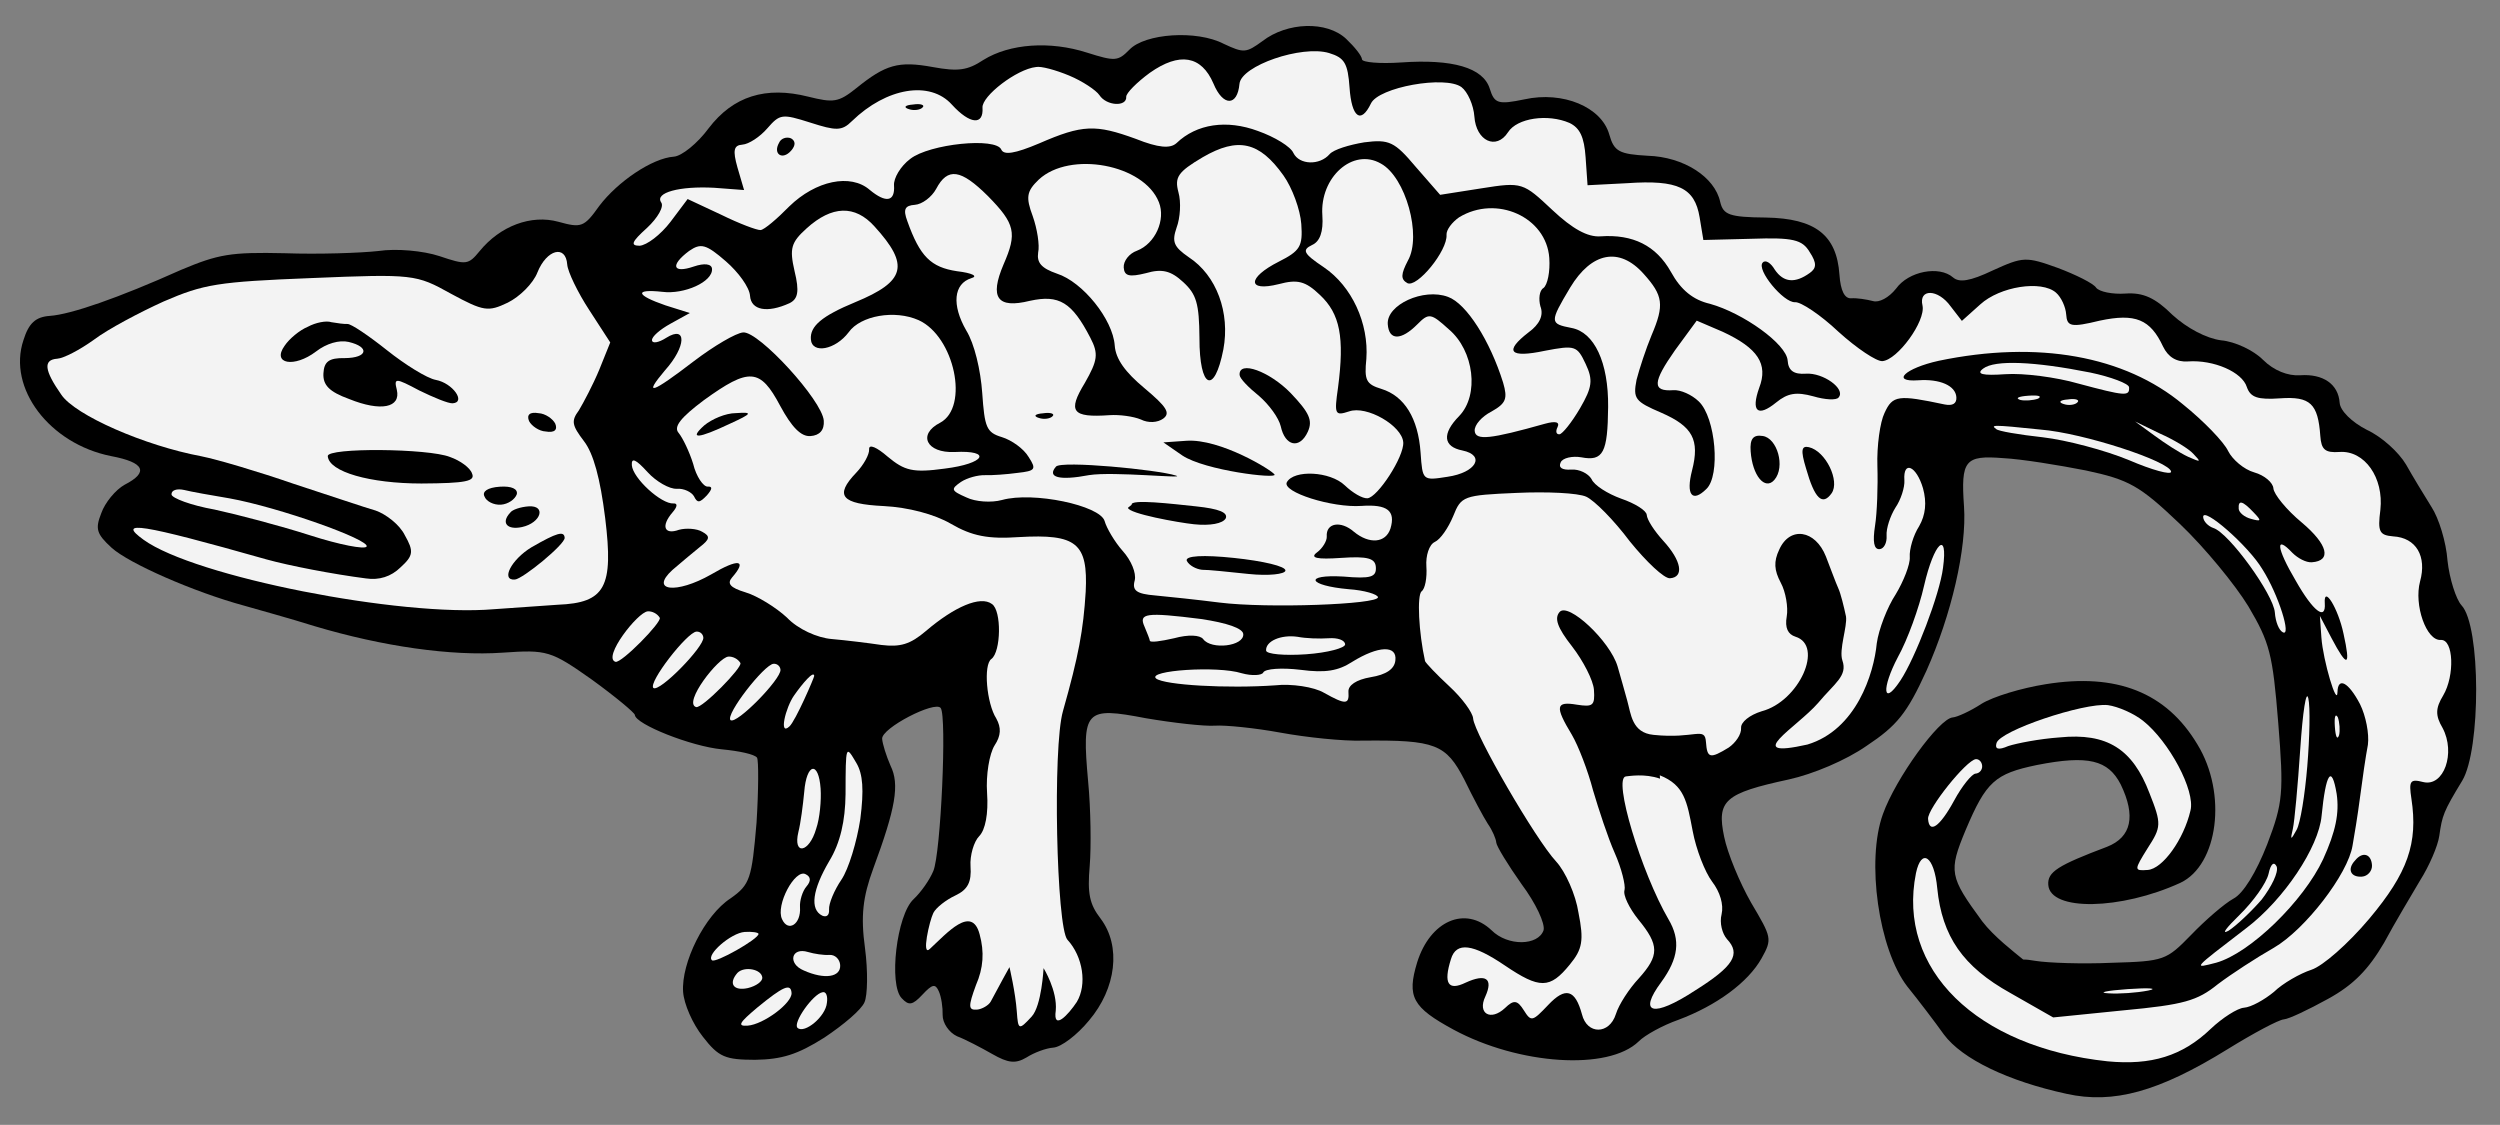
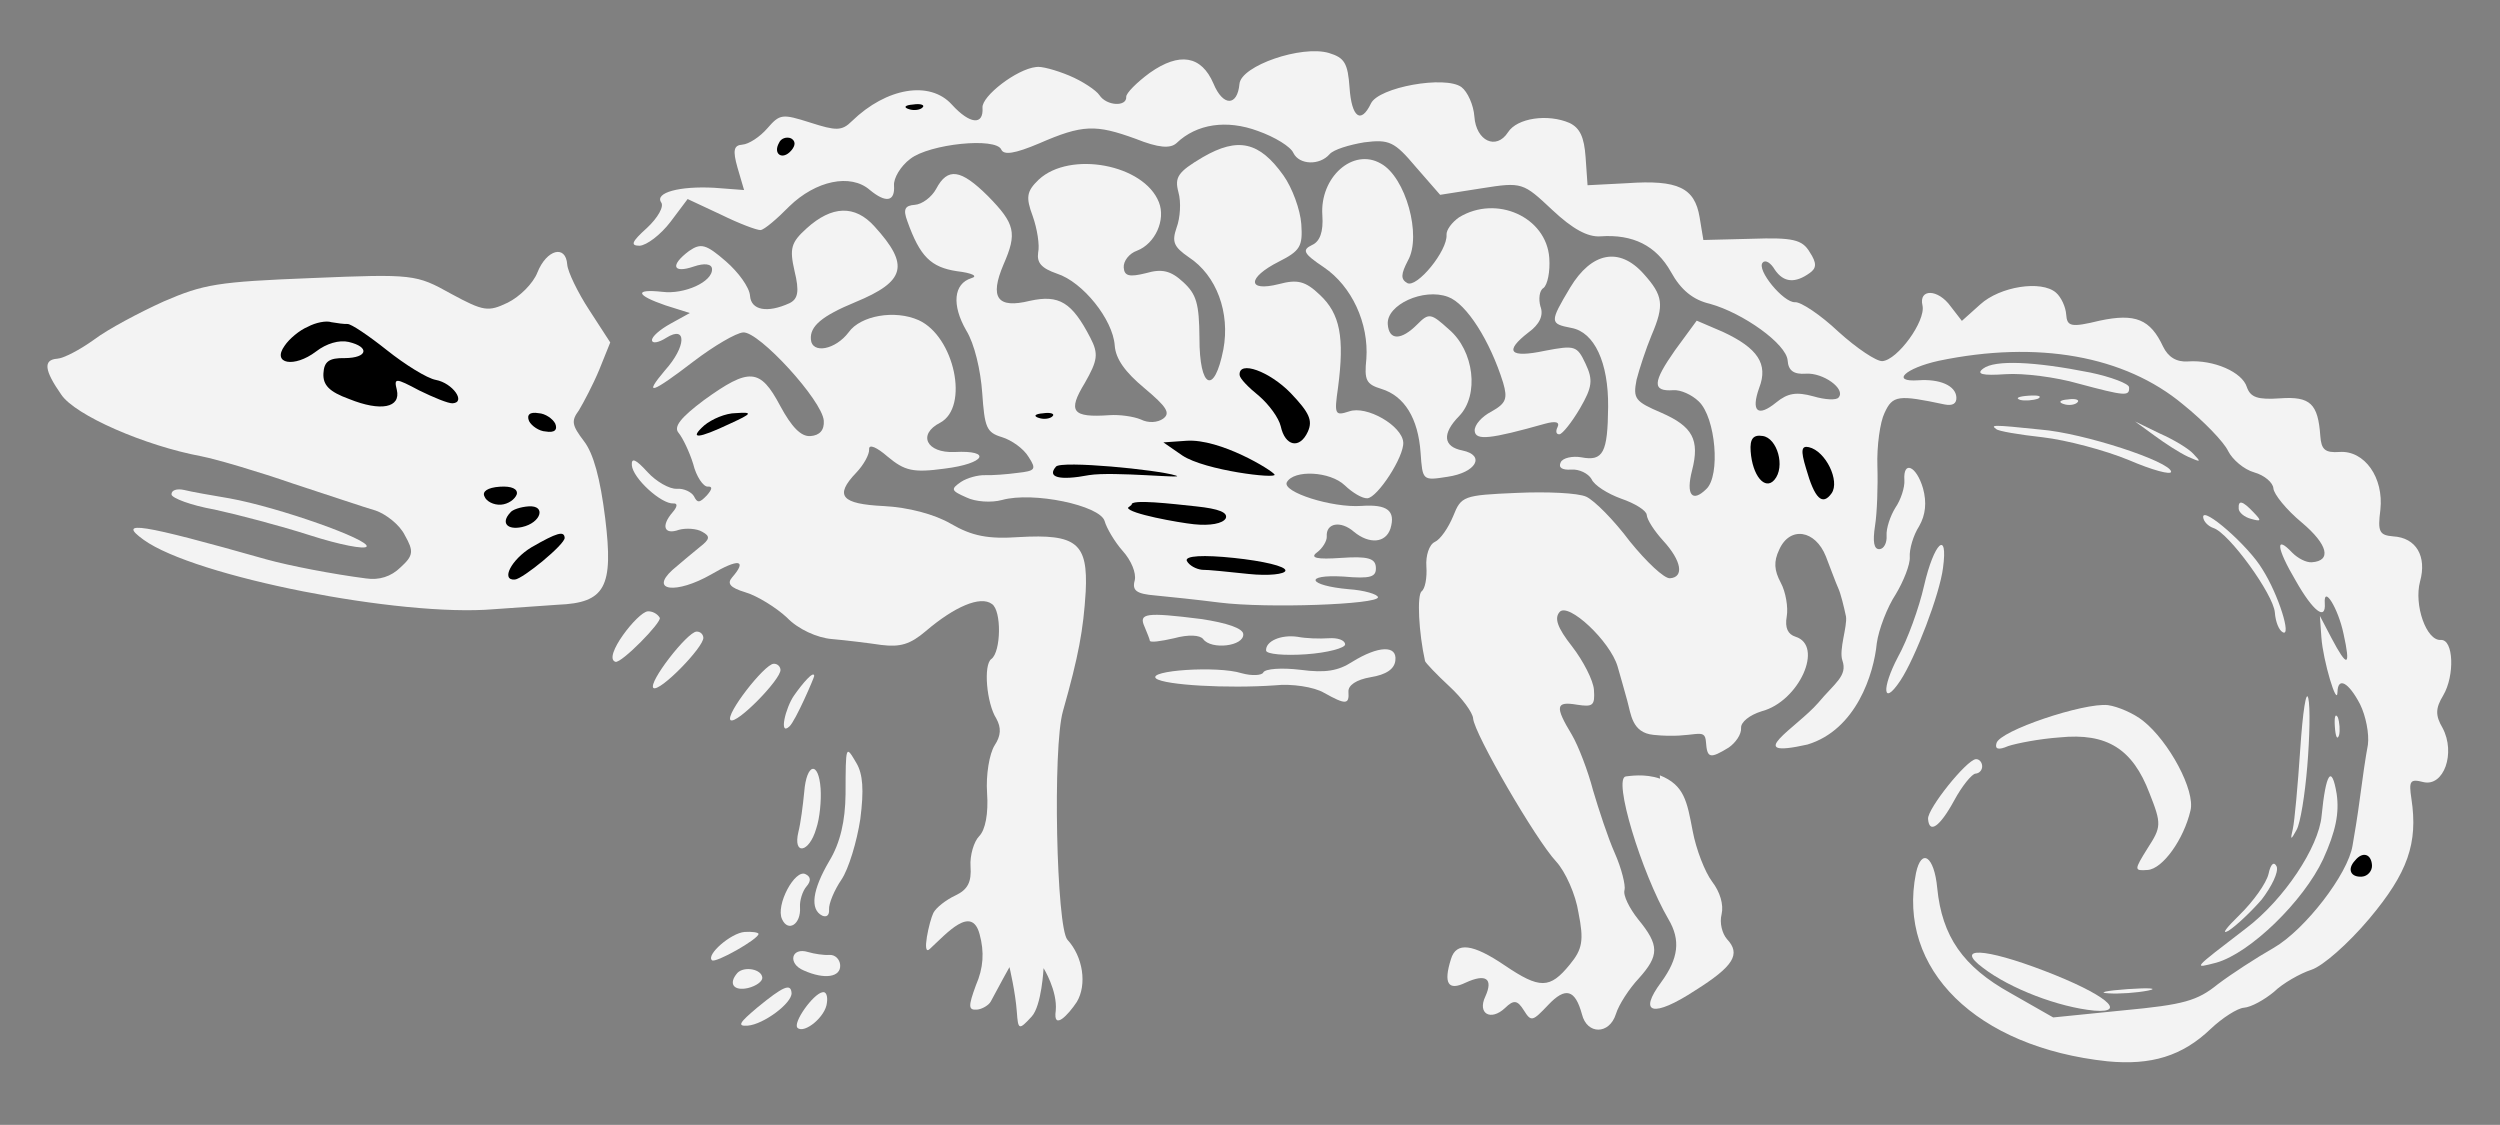
<svg xmlns="http://www.w3.org/2000/svg" version="1.1" viewBox="45 60.396 333 149.833" width="333" height="149.833">
  <rect x="45" y="60.396" width="333" height="149.833" fill="#808080" stroke="none" />
  <defs>
    <clipPath id="artboard_clip_path">
      <path d="M 45 60.396 L 378 60.396 L 378 210.229 L 45 210.229 Z" />
    </clipPath>
  </defs>
  <g id="Chameleon_(1)" stroke="none" fill-opacity="1" stroke-opacity="1" stroke-dasharray="none" fill="none">
    <title>Chameleon (1)</title>
    <g id="Chameleon_(1)_Layer_2" clip-path="url(#artboard_clip_path)">
      <title>Layer 2</title>
      <g id="Group_654">
        <g id="Graphic_650">
          <path d="M 323.965 195.012 C 319.197 194.555 312.735 192.075 309.155 189.327 C 305.306 186.476 309.266 186.623 317.344 189.724 C 325.423 192.825 328.464 195.366 323.965 195.012 Z" fill="#f3f3f3" />
        </g>
        <g id="Graphic_652">
-           <path d="M 314.491 188.209 C 313.282 187.212 310.574 185.141 309.027 183.108 C 304.665 177.158 304.523 176.495 306.829 170.945 C 309.554 164.499 310.732 163.454 316.328 162.293 C 323.163 160.949 325.809 161.63 327.479 164.882 C 329.504 169.07 328.933 171.901 325.655 173.189 C 319.092 175.668 317.709 176.535 317.83 178.259 C 318.077 181.802 327.495 181.624 335.421 177.991 C 340.451 175.618 341.71 166.1 337.692 159.548 C 333.551 152.621 326.92 150.005 317.5 151.53 C 314.264 152.045 310.494 153.175 308.926 154.15 C 307.455 155.119 305.682 155.917 305.107 155.957 C 303.288 156.084 297.497 164.091 295.807 168.828 C 293.548 175.049 295.24 186.863 299.049 191.793 C 300.524 193.615 302.749 196.538 303.923 198.188 C 306.366 201.482 312.538 204.418 320.257 206.092 C 326.513 207.483 332.555 205.809 341.687 200.167 C 345.192 197.997 348.532 196.224 349.202 196.177 C 349.873 196.13 352.48 194.889 355.075 193.457 C 358.504 191.581 360.477 189.518 362.541 186.006 C 363.988 183.307 366.23 179.589 367.347 177.683 C 368.561 175.77 369.721 173.09 369.914 171.73 C 370.301 169.008 370.459 168.516 372.962 164.396 C 375.464 160.275 375.462 143.724 372.867 141.018 C 372.136 140.203 371.272 137.473 371.009 135.086 C 370.835 132.596 369.841 129.394 368.872 127.922 C 367.896 126.354 366.375 123.862 365.495 122.288 C 364.512 120.625 362.252 118.569 360.263 117.65 C 358.267 116.635 356.717 115.107 356.643 114.054 C 356.469 111.564 354.447 110.166 351.382 110.38 C 349.754 110.494 347.875 109.759 346.427 108.321 C 345.184 107.061 342.696 105.887 340.857 105.727 C 338.915 105.478 336.318 104.12 334.364 102.332 C 332.09 100.085 330.498 99.331 328.104 99.498 C 326.38 99.619 324.623 99.26 324.2 98.713 C 323.872 98.158 321.48 96.978 319.108 96.086 C 314.863 94.554 314.48 94.581 310.47 96.401 C 307.397 97.867 305.967 98.063 305.147 97.35 C 303.303 95.747 299.219 96.514 297.553 98.844 C 296.58 100.067 295.28 100.735 294.494 100.501 C 293.612 100.274 292.347 100.074 291.581 100.127 C 290.719 100.188 290.166 99.168 290.012 96.965 C 289.644 91.698 286.795 89.492 280.243 89.373 C 275.333 89.331 274.54 89.002 274.132 87.298 C 273.419 83.98 269.285 81.286 264.463 81.142 C 260.695 80.924 259.998 80.588 259.359 78.323 C 258.331 74.642 253.178 72.501 248.06 73.628 C 244.55 74.355 244.058 74.197 243.439 72.219 C 242.568 69.393 238.445 68.238 231.646 68.714 C 228.773 68.915 226.448 68.692 226.422 68.309 C 226.388 67.83 225.439 66.646 224.305 65.57 C 221.731 63.152 216.45 63.329 213.164 65.868 C 210.966 67.465 210.679 67.485 207.993 66.23 C 204.398 64.364 197.503 64.846 195.441 67.011 C 193.914 68.561 193.531 68.588 189.791 67.406 C 184.869 65.826 179.507 66.201 176.002 68.371 C 173.886 69.769 172.648 69.952 169.236 69.325 C 164.655 68.49 162.958 68.994 159.041 72.155 C 156.672 74.053 156.001 74.099 152.672 73.274 C 146.991 71.843 142.659 73.204 139.397 77.474 C 137.903 79.503 135.808 81.189 134.755 81.263 C 131.882 81.464 127.288 84.575 124.821 87.827 C 122.806 90.663 122.429 90.785 119.387 89.939 C 115.757 88.942 111.631 90.482 108.883 93.85 C 107.376 95.687 107.088 95.707 103.54 94.512 C 101.373 93.797 97.79 93.47 95.409 93.829 C 93.022 94.093 87.454 94.289 82.92 94.125 C 75.691 93.957 74.077 94.263 69.122 96.341 C 60.724 100.104 54.429 102.276 51.652 102.471 C 49.737 102.604 48.833 103.438 48.125 105.7 C 45.974 112.106 51.592 119.507 59.79 121.147 C 64.276 121.988 64.848 123.296 61.597 124.966 C 60.392 125.628 58.974 127.363 58.493 128.744 C 57.676 130.822 57.819 131.486 59.874 133.363 C 62.135 135.418 70.774 139.24 77.543 141.076 C 79.409 141.62 83.627 142.768 86.874 143.792 C 96.015 146.521 105.15 147.807 111.949 147.331 C 117.886 146.916 118.379 147.074 123.844 150.926 C 126.987 153.208 129.542 155.339 129.562 155.626 C 129.649 156.871 137.072 159.816 141.141 160.205 C 143.466 160.428 145.517 160.862 145.838 161.32 C 146.056 161.69 146.043 165.636 145.77 169.986 C 145.137 177.44 144.903 178.226 142.335 180.041 C 138.837 182.307 135.723 188.683 135.99 192.514 C 136.104 194.142 137.249 196.756 138.621 198.488 C 140.738 201.227 141.626 201.55 145.572 201.563 C 149.129 201.507 151.202 200.881 154.796 198.608 C 157.371 196.889 159.733 194.895 160.145 193.904 C 160.564 193.009 160.623 189.733 160.217 186.682 C 159.629 182.393 159.933 179.869 161.307 176.117 C 164.301 168.016 164.853 164.898 163.619 162.387 C 163.046 161.079 162.549 159.478 162.502 158.808 C 162.402 157.372 169.554 153.696 170.298 154.702 C 171.145 155.798 170.31 174.14 169.315 176.423 C 168.821 177.612 167.683 179.231 166.69 180.167 C 164.43 182.249 163.349 191.563 165.111 193.364 C 166.047 194.357 166.525 194.324 167.868 192.883 C 169.211 191.442 169.594 191.415 170.051 192.442 C 170.391 193.188 170.588 194.617 170.559 195.582 C 170.537 196.642 171.397 197.929 172.49 198.43 C 173.577 198.835 175.675 199.939 177.178 200.796 C 179.283 201.996 180.254 202.121 181.733 201.248 C 182.746 200.599 184.34 200.007 185.298 199.94 C 186.351 199.866 188.453 198.276 190.05 196.336 C 193.695 192.039 194.36 186.411 191.602 182.755 C 190.121 180.838 189.829 179.415 190.149 175.736 C 190.358 173.219 190.29 168.124 189.94 164.491 C 189.079 154.929 189.531 154.512 197.627 156.063 C 201.23 156.677 205.401 157.155 206.838 157.055 C 208.178 156.961 212.151 157.357 215.563 157.984 C 218.975 158.612 223.919 159.132 226.512 159.047 C 236.224 158.945 237.611 159.522 240.059 164.259 C 241.184 166.586 242.624 169.276 243.163 170.104 C 243.804 171.021 244.268 172.144 244.301 172.623 C 244.335 173.101 245.856 175.593 247.671 178.161 C 249.583 180.721 250.83 183.425 250.603 184.307 C 249.882 186.378 245.847 186.468 243.675 184.31 C 240.171 180.995 235.504 183.053 233.772 188.563 C 232.363 193.184 233.134 194.574 238.635 197.557 C 247.334 202.242 259.227 203.046 263.282 199.106 C 264.09 198.279 266.499 196.956 268.566 196.234 C 273.63 194.34 277.841 191.255 279.638 188.05 C 281.091 185.447 280.982 185.262 278.253 180.641 C 276.719 177.958 275.097 174.03 274.655 171.847 C 273.644 167.01 274.732 166.068 283.264 164.22 C 286.486 163.514 290.88 161.667 293.632 159.743 C 297.678 157.054 299.008 155.421 301.594 149.755 C 304.923 142.305 306.995 133.404 306.606 127.849 C 306.178 121.721 306.705 121.01 311.834 121.421 C 314.248 121.541 319.213 122.349 322.823 123.059 C 328.586 124.292 329.987 125.06 335.349 130.17 C 338.647 133.307 342.75 138.313 344.49 141.174 C 347.328 145.98 347.723 147.492 348.461 156.678 C 349.206 165.96 349.109 167.315 346.994 172.851 C 345.525 176.611 343.797 179.426 342.496 180.094 C 341.292 180.756 338.751 182.954 336.867 184.914 C 333.545 188.322 333.264 188.438 326.254 188.64 C 322.321 188.819 317.787 188.654 316.132 188.385 C 315.39 188.25 314.85 188.197 314.491 188.209 Z M 313.942 188.489 C 313.942 188.489 313.942 188.489 313.942 188.489 Z M 313.942 188.489 C 313.942 188.489 313.942 188.489 313.942 188.489 Z" fill="black" />
-         </g>
+           </g>
        <g id="Graphic_648">
          <path d="M 187.406 70.46 C 189.19 71.201 191.008 72.421 191.438 73.065 C 192.407 74.537 195.108 74.637 195.014 73.296 C 194.981 72.817 196.419 71.369 198.159 70.093 C 202.102 67.315 205.022 67.785 206.63 71.521 C 207.905 74.608 209.827 74.57 210.098 71.568 C 210.314 69.147 218.395 66.368 222.032 67.461 C 224.096 68.087 224.533 68.826 224.761 72.082 C 225.035 76.008 226.258 76.981 227.603 74.193 C 228.605 72.006 237.539 70.419 239.671 72.002 C 240.484 72.618 241.281 74.391 241.388 75.923 C 241.616 79.179 244.302 80.435 245.865 78.016 C 247.078 76.103 251.176 75.527 254.054 76.77 C 255.448 77.442 256.014 78.653 256.201 81.335 L 256.462 85.069 L 261.736 84.797 C 268.535 84.321 270.729 85.419 271.386 89.318 L 271.888 92.363 L 278.324 92.201 C 283.796 92.011 285.067 92.307 286.05 93.971 C 287.019 95.443 286.97 96.12 286.053 96.761 C 284.129 98.147 282.583 98.062 281.402 96.316 C 280.857 95.392 280.153 94.96 279.797 95.37 C 278.899 96.299 282.579 100.757 284.111 100.65 C 284.877 100.596 287.501 102.337 289.871 104.577 C 292.337 106.811 294.96 108.552 295.726 108.498 C 297.737 108.358 301.514 103.186 301.079 101.099 C 300.535 98.828 303.134 98.838 304.84 101.221 L 306.322 103.138 L 308.767 100.947 C 311.39 98.55 316.91 97.683 318.857 99.375 C 319.574 99.998 320.147 101.306 320.214 102.263 C 320.328 103.891 320.82 104.049 324.699 103.104 C 329.44 102.099 331.423 102.923 333.12 106.557 C 333.795 107.953 334.902 108.646 336.434 108.539 C 339.882 108.297 343.654 109.958 344.274 111.936 C 344.757 113.345 345.742 113.661 348.71 113.454 C 352.732 113.173 353.764 114.159 354.065 118.468 C 354.192 120.288 354.704 120.733 356.62 120.599 C 359.971 120.365 362.538 124.035 362.066 128.302 C 361.692 131.215 361.917 131.68 363.757 131.84 C 366.848 132.009 368.274 134.507 367.352 137.844 C 366.513 140.982 368.195 145.772 370.111 145.638 C 371.834 145.517 371.984 150.414 370.435 153.025 C 369.399 154.733 369.371 155.697 370.353 157.361 C 372.126 160.701 370.519 165.24 367.777 164.566 C 366.014 164.112 365.842 164.412 366.201 166.793 C 367.095 172.697 365.735 176.641 360.583 182.775 C 357.739 186.149 354.384 189.078 352.878 189.569 C 351.373 190.059 349.059 191.375 347.888 192.516 C 346.614 193.567 344.855 194.556 343.897 194.623 C 343.035 194.683 341.009 195.98 339.475 197.434 C 335.687 201.067 331.541 202.32 325.728 201.764 C 308.277 199.905 297.637 189.486 300.207 176.7 C 300.93 173.282 302.645 174.413 303.042 178.715 C 303.682 185.118 306.467 189.157 312.774 192.662 L 318.487 195.919 L 327.852 194.975 C 335.882 194.221 337.675 193.711 340.407 191.499 C 342.235 190.12 345.549 187.964 347.862 186.648 C 352.024 184.239 357.76 176.814 358.361 173.019 C 358.568 171.85 359.044 169.026 359.355 166.598 C 359.667 164.171 360.123 161.059 360.405 159.596 C 360.592 158.14 360.137 155.766 359.353 154.185 C 357.798 151.214 356.404 150.542 356.353 152.566 C 356.309 154.686 354.424 148.371 354.21 145.306 L 354.009 142.433 L 355.564 145.404 C 357.671 149.394 358.143 149.265 357.158 144.811 C 356.438 141.397 354.487 138.262 354.661 140.752 C 354.828 143.146 353.1 141.823 350.794 137.75 C 348.175 133.315 348.054 131.591 350.342 134.029 C 351.066 134.748 352.166 135.345 352.932 135.291 C 355.613 135.104 355.076 132.928 351.599 129.996 C 349.557 128.31 347.871 126.215 347.817 125.449 C 347.763 124.683 346.636 123.703 345.262 123.318 C 343.888 122.933 342.351 121.597 341.792 120.481 C 341.226 119.27 338.529 116.475 335.776 114.262 C 328.009 107.78 316.413 105.704 303.229 108.455 C 298.775 109.44 296.789 111.311 300.524 111.05 C 303.397 110.849 305.481 111.762 305.588 113.294 C 305.649 114.156 305.094 114.483 304.021 114.269 C 297.867 112.968 297.101 113.021 296.017 115.406 C 295.427 116.602 294.978 119.809 295.069 122.497 C 295.154 125.09 295.026 128.755 294.757 130.41 C 294.425 132.55 294.595 133.597 295.361 133.543 C 295.935 133.503 296.36 132.704 296.293 131.746 C 296.226 130.788 296.783 129.114 297.475 128.007 C 298.175 126.996 298.731 125.321 298.664 124.363 C 298.477 121.682 300.261 122.423 301.145 125.441 C 301.662 127.329 301.489 128.977 300.632 130.48 C 299.85 131.69 299.307 133.556 299.381 134.61 C 299.448 135.567 298.548 137.843 297.513 139.552 C 296.382 141.267 295.242 144.233 294.986 146.079 C 294.597 150.148 292.255 157.607 285.747 159.569 C 276.841 161.559 284.323 157.307 287.173 154.028 C 289.393 151.371 291.126 150.428 290.404 148.362 C 289.921 146.952 291.077 143.851 290.888 142.517 C 290.603 141.19 290.195 139.486 289.854 138.74 C 289.513 137.994 288.798 136.023 288.212 134.524 C 286.808 130.966 283.403 130.434 281.99 133.612 C 281.235 135.205 281.315 136.354 282.202 138.024 C 282.863 139.229 283.202 141.322 282.995 142.491 C 282.719 144.05 283.163 144.885 284.147 145.202 C 287.982 146.377 284.654 153.827 279.646 155.139 C 278.045 155.636 276.86 156.585 276.913 157.351 C 276.974 158.213 276.186 159.327 275.268 159.968 C 272.776 161.49 272.387 161.421 272.233 159.218 C 272.085 157.111 270.78 158.857 265.255 158.281 C 262.348 158.003 262.253 155.489 261.742 153.697 C 261.361 152.376 260.838 150.392 260.463 149.167 C 259.456 145.773 253.897 140.581 252.739 141.913 C 252.026 142.732 252.401 143.957 254.408 146.511 C 255.889 148.429 257.226 151.029 257.313 152.274 C 257.46 154.381 257.186 154.593 255.046 154.261 C 252.222 153.785 252.077 154.469 254.363 158.254 C 255.236 159.733 256.53 163.107 257.19 165.659 C 257.945 168.204 259.171 171.968 260.084 174.021 C 260.998 176.074 261.541 178.346 261.39 178.934 C 261.15 179.624 262.043 181.39 263.203 182.848 C 266.043 186.306 266.041 187.654 263.274 190.734 C 262.02 192.073 260.629 194.191 260.237 195.469 C 259.371 198.224 256.389 198.24 255.716 195.497 C 254.811 192.192 253.533 191.8 251.204 194.273 C 249.142 196.438 248.957 196.547 247.981 194.979 C 247.115 193.596 246.629 193.534 245.458 194.674 C 243.561 196.443 241.757 195.414 242.848 193.125 C 243.932 190.74 242.921 190.04 240.217 191.288 C 237.89 192.413 237.242 191.4 238.266 188.153 C 238.967 185.794 241.203 186.119 245.446 188.998 C 250.092 192.137 251.44 192.139 254.098 188.874 C 255.784 186.831 255.991 185.662 255.251 181.961 C 254.892 179.58 253.522 176.501 252.272 175.145 C 249.568 172.254 241.361 158.105 241.221 156.094 C 241.167 155.328 239.782 153.404 238.033 151.794 C 236.387 150.273 234.933 148.739 234.817 148.459 C 233.974 144.668 233.722 139.682 234.359 139.156 C 234.817 138.836 235.1 137.372 234.993 135.84 C 234.892 134.404 235.367 132.927 236.113 132.586 C 236.859 132.245 237.907 130.729 238.566 129.143 C 239.63 126.47 239.911 126.355 247.011 126.051 C 251.039 125.865 255.19 126.056 256.284 126.557 C 257.378 127.058 259.966 129.667 262.089 132.502 C 264.301 135.234 266.67 137.474 267.437 137.421 C 269.352 137.287 269.006 135.098 266.507 132.386 C 265.36 131.119 264.391 129.647 264.344 128.976 C 264.304 128.402 262.794 127.449 260.921 126.81 C 259.144 126.164 257.333 125.04 256.985 124.198 C 256.549 123.459 255.353 122.869 254.299 122.943 C 253.054 123.03 252.549 122.68 252.885 121.983 C 253.132 121.388 254.459 121.103 255.628 121.31 C 258.555 121.875 259.145 120.679 259.202 114.613 C 259.265 108.642 257.35 104.638 254.327 104.08 C 251.401 103.514 251.388 103.323 254.144 98.704 C 256.989 93.982 260.691 93.242 263.927 96.865 C 266.535 99.762 266.718 101 264.982 105.067 C 264.24 106.851 263.368 109.51 262.989 110.98 C 262.493 113.517 262.807 113.88 266.279 115.369 C 270.449 117.194 271.438 118.954 270.378 123.069 C 269.546 126.303 270.392 127.399 272.283 125.534 C 274.18 123.766 273.542 116.016 271.274 113.865 C 270.346 112.967 268.856 112.302 267.898 112.369 C 265.025 112.57 265.13 111.311 268.104 107.062 L 271.003 103.106 L 274.475 104.595 C 279.15 106.77 280.549 108.886 279.327 112.051 C 278.201 115.209 279.123 116.01 281.581 114.01 C 283.129 112.747 284.271 112.571 286.527 113.183 C 288.1 113.651 289.645 113.735 289.906 113.332 C 290.885 112.205 287.845 110.012 285.547 110.172 C 283.919 110.286 283.208 109.758 283.115 108.418 C 282.961 106.215 277.188 102.096 272.771 100.865 C 270.522 100.349 268.889 99.02 267.566 96.61 C 265.588 93.092 262.499 91.576 258.189 91.877 C 256.466 91.998 254.463 90.887 251.786 88.38 C 247.873 84.708 247.77 84.619 242.345 85.479 L 236.825 86.346 L 233.581 82.628 C 230.748 79.265 230.051 78.929 226.713 79.355 C 224.715 79.687 222.642 80.313 222.107 80.928 C 220.772 82.465 218.07 82.365 217.286 80.784 C 216.938 79.942 214.827 78.647 212.558 77.843 C 208.408 76.305 204.406 76.873 201.701 79.468 C 200.886 80.199 199.34 80.114 196.271 78.886 C 190.94 76.949 189.209 76.974 183.419 79.496 C 180.148 80.879 178.718 81.075 178.377 80.329 C 177.682 78.646 168.797 79.556 166.243 81.563 C 164.962 82.518 164.016 84.124 164.083 85.082 C 164.237 87.284 162.999 87.467 160.854 85.693 C 158.292 83.466 153.647 84.464 150.133 87.886 C 148.517 89.538 146.791 91.006 146.312 91.04 C 145.833 91.073 143.461 90.181 141.069 89.001 L 136.593 86.908 L 134.304 89.955 C 132.981 91.683 131.153 93.062 130.195 93.129 C 128.944 93.12 129.102 92.628 131.184 90.75 C 132.629 89.398 133.486 87.895 133.063 87.347 C 132.203 86.06 135.508 85.155 140.145 85.409 L 144.111 85.709 L 143.226 82.691 C 142.587 80.426 142.732 79.743 143.881 79.662 C 144.743 79.602 146.214 78.633 147.194 77.506 C 148.886 75.559 149.174 75.539 152.913 76.721 C 156.358 77.827 157.131 77.87 158.481 76.524 C 163.076 72.065 168.878 71.082 171.8 74.342 C 174.197 76.965 176.036 77.125 175.869 74.731 C 175.762 73.199 180.418 69.601 182.997 69.325 C 183.66 69.182 185.623 69.719 187.406 70.46 Z" fill="#f3f3f3" />
        </g>
        <g id="Graphic_647">
          <path d="M 215.955 83.764 C 217.129 85.414 218.198 88.323 218.332 90.238 C 218.54 93.206 218.197 93.808 215.315 95.26 C 211.133 97.381 211.076 99.31 215.331 98.242 C 217.787 97.589 218.861 97.803 220.821 99.687 C 223.498 102.194 224.102 105.327 223.224 112.028 C 222.705 115.625 222.815 115.81 224.696 115.197 C 227.043 114.36 231.758 117.109 231.913 119.312 C 232.046 121.227 228.482 126.673 227.141 126.766 C 226.471 126.813 225.166 126.038 224.134 125.052 C 222.174 123.168 217.346 122.928 216.407 124.63 C 215.728 125.929 222.42 128.059 226.346 127.784 C 229.794 127.543 230.914 128.427 230.213 130.786 C 229.581 132.754 227.378 132.908 225.336 131.223 C 223.594 129.709 221.596 130.041 221.724 131.86 C 221.764 132.435 221.16 133.439 220.428 133.972 C 219.421 134.716 220.399 134.936 223.655 134.708 C 227.198 134.461 228.182 134.777 228.263 135.926 C 228.357 137.267 227.604 137.512 223.925 137.192 C 218.611 136.89 219.197 138.388 224.62 138.875 C 226.747 139.015 228.517 139.565 228.544 139.948 C 228.611 140.905 213.83 141.458 207.423 140.655 C 204.51 140.281 200.633 139.879 198.889 139.712 C 196.372 139.503 195.764 139.064 196.149 137.69 C 196.37 136.713 195.675 135.029 194.527 133.762 C 193.483 132.584 192.391 130.736 192.133 129.792 C 191.507 127.718 182.618 125.838 178.465 126.995 C 177.049 127.382 174.922 127.242 173.726 126.652 C 171.641 125.74 171.628 125.548 173.004 124.586 C 173.832 124.047 175.249 123.659 176.213 123.688 C 177.082 123.723 179.093 123.583 180.522 123.386 C 182.91 123.123 183.088 122.918 182.01 121.262 C 181.355 120.153 179.735 119.015 178.457 118.623 C 176.392 117.998 176.154 117.341 175.833 112.744 C 175.618 109.68 174.796 106.177 173.711 104.424 C 171.74 101.002 172.024 98.191 174.378 97.449 C 175.322 97.191 174.523 96.765 172.485 96.523 C 168.984 95.998 167.536 94.56 165.861 89.865 C 165.268 88.271 165.522 87.772 166.863 87.678 C 167.82 87.611 169.101 86.656 169.697 85.555 C 171.227 82.658 172.977 82.92 176.597 86.516 C 180.223 90.208 180.502 91.44 178.676 95.609 C 176.775 100.072 177.84 101.537 182.191 100.463 C 186.077 99.614 187.785 100.649 190.234 105.386 C 191.345 107.522 191.214 108.397 189.5 111.404 C 187.169 115.223 187.803 116.045 192.783 115.697 C 194.124 115.603 195.97 115.859 196.961 116.271 C 197.959 116.778 199.204 116.691 199.936 116.159 C 200.943 115.415 200.404 114.586 197.439 112.099 C 194.884 109.968 193.608 108.229 193.481 106.41 C 193.24 102.963 189.233 97.95 185.787 96.844 C 183.716 96.123 183.088 95.397 183.281 94.036 C 183.502 93.058 183.156 90.869 182.557 89.179 C 181.61 86.647 181.748 85.867 183.371 84.31 C 187.528 80.459 197.374 82.273 199.364 87.33 C 200.297 89.67 198.884 92.849 196.447 93.789 C 195.414 94.15 194.619 95.168 194.68 96.03 C 194.76 97.179 195.444 97.323 197.619 96.786 C 199.788 96.153 200.964 96.456 202.61 97.977 C 204.359 99.587 204.733 100.812 204.767 105.428 C 204.757 112.165 206.746 113.084 207.952 106.938 C 208.862 102.063 207.071 97.088 203.34 94.654 C 201.318 93.256 201.08 92.599 201.718 90.726 C 202.206 89.441 202.346 87.314 201.965 85.993 C 201.441 84.009 201.873 83.305 205.2 81.341 C 209.916 78.605 212.754 79.273 215.955 83.764 Z" fill="#f3f3f3" />
        </g>
        <g id="Graphic_646">
          <path d="M 228.931 82.183 C 232.232 83.973 234.416 91.807 232.53 95.115 C 231.597 96.912 231.548 97.589 232.45 98.104 C 233.749 98.783 237.826 93.782 237.678 91.676 C 237.631 91.005 238.426 89.987 239.344 89.346 C 244.327 86.303 250.984 89.302 251.366 94.76 C 251.493 96.58 251.135 98.337 250.587 98.76 C 250.033 99.087 249.922 100.25 250.18 101.194 C 250.65 102.412 250.06 103.608 248.595 104.673 C 245.308 107.212 246.046 108.123 250.787 107.118 C 254.775 106.358 255.069 106.434 256.201 108.856 C 257.217 110.999 257.092 111.97 255.46 114.778 C 254.343 116.685 253.103 118.215 252.72 118.242 C 252.241 118.275 252.207 117.796 252.461 117.297 C 252.797 116.6 252.209 116.449 250.793 116.837 C 243.526 118.884 241.522 119.121 241.428 117.78 C 241.375 117.014 242.355 115.887 243.655 115.219 C 245.599 114.121 245.846 113.526 245.213 111.357 C 243.478 105.801 240.339 100.824 237.871 99.938 C 234.611 98.722 229.669 100.992 229.85 103.578 C 230.004 105.781 231.639 105.762 233.796 103.591 C 235.324 102.041 235.618 102.116 237.981 104.26 C 241.355 107.104 242.058 113.021 239.366 115.807 C 237.03 118.184 237.246 119.901 239.783 120.397 C 242.908 121.045 241.625 123.348 237.815 123.903 C 234.483 124.425 234.483 124.425 234.222 120.69 C 233.901 116.093 232.059 113.143 229.01 112.201 C 226.945 111.576 226.713 111.015 226.998 108.204 C 227.34 103.465 225.07 98.523 221.333 95.994 C 218.607 94.164 218.381 93.699 219.778 93.024 C 220.804 92.567 221.292 91.282 221.138 89.079 C 220.783 84.004 225.221 80.037 228.931 82.183 Z" fill="#f3f3f3" />
        </g>
        <g id="Graphic_645">
          <path d="M 161.483 90.556 C 166.174 95.713 165.651 97.867 158.916 100.647 C 154.427 102.501 152.886 103.86 153.007 105.583 C 153.147 107.594 156.281 106.99 158.042 104.654 C 159.618 102.427 164.181 101.626 167.359 103.04 C 172.13 105.208 174.134 114.595 170.239 116.696 C 167.173 118.257 168.407 120.769 172.148 120.604 C 177.23 120.345 176.202 122.149 170.859 122.811 C 166.57 123.4 165.49 123.09 163.242 121.227 C 161.808 119.98 160.714 119.479 160.768 120.245 C 160.815 120.915 160.047 122.316 159.06 123.347 C 156.101 126.441 157.043 127.53 162.74 127.805 C 165.927 127.967 169.455 128.876 171.662 130.165 C 174.47 131.797 176.617 132.224 180.735 131.936 C 188.403 131.496 189.933 132.736 189.615 139.206 C 189.3 144.328 188.673 147.74 186.589 155.103 C 185.194 159.916 185.719 183.936 187.18 185.566 C 189.262 187.826 189.811 191.541 188.433 193.851 C 187.302 195.566 185.232 197.771 185.627 195.009 C 185.866 192.353 184.004 189.353 184.004 189.353 C 184.004 189.353 183.754 194.37 182.411 195.811 C 180.712 197.662 180.61 197.573 180.442 195.179 C 180.262 192.594 179.461 189.217 179.461 189.217 C 179.461 189.217 178.081 191.688 176.977 193.786 C 176.723 194.284 175.799 194.83 175.129 194.877 C 173.979 194.957 173.946 194.479 174.997 191.615 C 175.992 189.332 176.132 187.205 175.486 184.844 C 174.438 180.876 171.123 184.702 168.863 186.784 C 167.691 187.925 168.813 183.001 169.321 182.004 C 169.657 181.306 171.026 180.248 172.238 179.683 C 173.915 178.892 174.422 177.894 174.275 175.787 C 174.174 174.351 174.717 172.484 175.437 171.761 C 176.245 170.934 176.672 168.787 176.478 166.01 C 176.311 163.616 176.787 160.792 177.479 159.685 C 178.35 158.373 178.372 157.313 177.71 156.109 C 176.414 154.082 175.956 148.918 177.059 148.167 C 178.339 147.212 178.436 141.72 177.124 140.849 C 175.601 139.705 172.145 141.197 168.33 144.447 C 166.242 146.229 164.921 146.61 162.398 146.305 C 160.647 146.043 157.639 145.676 155.799 145.516 C 153.864 145.363 151.28 144.196 149.826 142.662 C 148.385 141.319 145.87 139.763 144.298 139.295 C 142.233 138.67 141.81 138.122 142.522 137.302 C 144.571 134.946 143.402 134.739 139.705 136.922 C 135.078 139.555 131.488 139.133 134.563 136.319 C 135.652 135.377 137.288 134.012 138.199 133.274 C 139.569 132.216 139.638 131.827 138.537 131.23 C 137.833 130.798 136.384 130.707 135.439 130.965 C 133.469 131.681 132.999 130.463 134.602 128.618 C 135.225 127.901 135.287 127.416 134.713 127.456 C 133.085 127.57 129.281 124.083 129.16 122.359 C 129.086 121.306 129.681 121.553 131.245 123.272 C 132.392 124.539 134.196 125.567 135.154 125.5 C 136.111 125.433 137.109 125.941 137.436 126.495 C 137.886 127.426 138.174 127.406 139.16 126.375 C 139.873 125.555 139.942 125.166 139.271 125.212 C 138.697 125.253 137.734 123.876 137.327 122.173 C 136.83 120.572 135.93 118.71 135.404 118.073 C 134.673 117.258 135.646 116.035 138.755 113.701 C 144.801 109.333 146.25 109.424 148.91 114.434 C 150.459 117.309 151.701 118.569 152.946 118.482 C 154.191 118.395 154.815 117.678 154.728 116.433 C 154.54 113.752 146.101 104.527 143.994 104.674 C 143.036 104.741 140.079 106.487 137.429 108.501 C 131.766 112.842 130.637 113.21 133.57 109.733 C 136.427 106.55 136.513 103.657 133.747 105.391 C 132.734 106.039 131.879 106.195 131.845 105.716 C 131.812 105.237 132.901 104.295 134.29 103.524 L 136.885 102.092 L 133.637 101.068 C 129.693 99.708 129.441 98.859 133.223 99.268 C 136.136 99.642 139.962 97.931 139.841 96.207 C 139.794 95.537 138.823 95.413 137.414 95.896 C 134.594 96.863 134.227 95.734 136.788 93.823 C 138.349 92.751 139.032 92.896 141.696 95.212 C 143.335 96.637 144.823 98.65 144.904 99.799 C 145.038 101.714 147.185 102.141 150.169 100.778 C 151.284 100.219 151.505 99.241 150.832 96.497 C 150.139 93.467 150.372 92.68 152.454 90.803 C 155.803 87.778 158.874 87.659 161.483 90.556 Z" fill="#f3f3f3" />
        </g>
        <g id="Graphic_644">
          <path d="M 120.555 95.632 C 120.622 96.589 121.972 99.382 123.48 101.682 L 126.285 106.009 L 124.809 109.672 C 123.985 111.654 122.709 114.053 122.106 115.058 C 121.051 116.479 121.186 117.047 122.777 119.149 C 124.047 120.792 124.951 124.097 125.614 129.439 C 126.735 138.599 125.631 140.697 119.297 140.947 C 117.286 141.088 113.456 141.356 110.775 141.543 C 98.339 142.605 70.921 137.209 64.13 132.295 C 60.482 129.663 63.593 130.119 80.479 134.905 C 83.521 135.751 89.374 136.881 93.744 137.442 C 95.494 137.704 97.095 137.207 98.356 135.964 C 100.075 134.401 100.13 133.819 98.923 131.691 C 98.248 130.294 96.417 128.883 95.036 128.402 C 93.662 128.017 88.733 126.341 84.105 124.836 C 79.471 123.235 73.967 121.599 71.821 121.172 C 64.313 119.773 54.983 115.71 53.155 112.951 C 50.909 109.74 50.713 108.31 52.628 108.176 C 53.49 108.116 55.626 107.004 57.55 105.619 C 59.378 104.24 63.553 102.023 66.818 100.544 C 72.142 98.247 73.948 97.928 86.52 97.434 C 100.049 96.873 100.439 96.942 105.044 99.507 C 109.445 101.893 110.027 101.949 112.634 100.708 C 114.215 99.924 116.017 98.162 116.587 96.679 C 117.815 93.61 120.368 92.95 120.555 95.632 Z" fill="#f3f3f3" />
        </g>
        <g id="Graphic_643">
          <path d="M 75.581 126.779 C 82.111 127.959 94.347 132.299 93.832 133.201 C 93.572 133.604 90.256 132.97 86.318 131.706 C 82.38 130.442 76.597 128.921 73.568 128.267 C 70.45 127.715 67.88 126.74 67.846 126.262 C 67.806 125.687 68.559 125.442 69.536 125.662 C 70.418 125.889 73.146 126.372 75.581 126.779 Z" fill="#f3f3f3" />
        </g>
        <g id="Graphic_642">
          <path d="M 323.451 110.024 C 326.186 110.602 328.558 111.495 328.591 111.974 C 328.678 113.219 328.097 113.163 321.821 111.485 C 318.874 110.633 314.505 110.072 312.111 110.239 C 309.047 110.454 308.165 110.227 309.171 109.483 C 310.725 108.315 315.937 108.528 323.451 110.024 Z" fill="#f3f3f3" />
        </g>
        <g id="Graphic_641">
          <path d="M 316.476 113.495 C 315.819 113.733 314.67 113.813 314.082 113.662 C 313.392 113.422 313.857 113.197 315.198 113.103 C 316.539 113.009 317.031 113.167 316.476 113.495 Z" fill="#f3f3f3" />
        </g>
        <g id="Graphic_640">
          <path d="M 321.708 113.995 C 321.441 114.302 320.585 114.458 319.895 114.218 C 319.109 113.984 319.376 113.677 320.429 113.603 C 321.476 113.434 322.071 113.681 321.708 113.995 Z" fill="#f3f3f3" />
        </g>
        <g id="Graphic_639">
          <path d="M 316.764 117.612 C 322.57 118.072 334.096 121.886 334.19 123.226 C 334.223 123.705 331.673 123.017 328.597 121.693 C 325.426 120.375 320.23 119.006 317.125 118.646 C 313.925 118.292 311.101 117.816 310.889 117.542 C 310.179 117.014 310.172 116.919 316.764 117.612 Z" fill="#f3f3f3" />
        </g>
        <g id="Graphic_638">
          <path d="M 337.202 120.898 C 338.24 121.981 338.144 121.987 336.456 121.239 C 335.363 120.738 333.347 119.436 331.926 118.381 L 329.391 116.537 L 332.679 118.135 C 334.565 118.966 336.574 120.173 337.202 120.898 Z" fill="#f3f3f3" />
        </g>
        <g id="Graphic_637">
          <path d="M 345.152 128.618 C 346.292 129.79 346.203 129.892 344.829 129.507 C 343.947 129.28 343.23 128.656 343.196 128.178 C 343.109 126.933 343.697 127.084 345.152 128.618 Z" fill="#f3f3f3" />
        </g>
        <g id="Graphic_636">
          <path d="M 132.879 142.678 C 133.206 143.233 127.765 148.784 126.979 148.55 C 125.208 148.001 129.939 141.922 131.279 141.828 C 131.854 141.788 132.551 142.124 132.879 142.678 Z" fill="#f3f3f3" />
        </g>
        <g id="Graphic_635">
          <path d="M 346.358 136.232 C 348.521 139.642 350.263 145.293 349.061 144.608 C 348.562 144.354 348.098 143.232 348.011 141.987 C 347.844 139.593 341.878 131.349 339.814 130.724 C 339.123 130.483 338.502 129.853 338.462 129.279 C 338.355 127.746 344.502 133.09 346.358 136.232 Z" fill="#f3f3f3" />
        </g>
        <g id="Graphic_634">
          <path d="M 303.81 136.032 C 303.381 139.526 300.127 148.03 298.125 151.056 C 295.774 154.589 295.6 152.099 297.808 147.903 C 299.091 145.6 300.622 141.355 301.283 138.422 C 302.612 132.652 304.509 130.883 303.81 136.032 Z" fill="#f3f3f3" />
        </g>
        <g id="Graphic_633">
          <path d="M 138.686 145.328 C 138.774 146.573 132.843 152.651 132.03 152.034 C 131.307 151.315 136.519 144.614 137.764 144.527 C 138.243 144.493 138.653 144.85 138.686 145.328 Z" fill="#f3f3f3" />
        </g>
        <g id="Graphic_632">
          <path d="M 204.978 142.847 C 208.479 143.372 210.55 144.093 210.604 144.859 C 210.718 146.487 206.326 146.987 205.261 145.521 C 204.838 144.974 203.293 144.889 201.404 145.406 C 199.605 145.821 198.175 146.017 198.155 145.73 C 198.142 145.538 197.794 144.696 197.446 143.855 C 196.649 142.082 197.6 141.919 204.978 142.847 Z" fill="#f3f3f3" />
        </g>
        <g id="Graphic_631">
          <path d="M 153.455 150.426 C 153.469 150.617 150.966 156.426 150.151 157.156 C 148.706 158.508 149.631 154.652 150.769 153.033 C 151.907 151.413 153.402 149.66 153.455 150.426 Z" fill="#f3f3f3" />
        </g>
        <g id="Graphic_630">
          <path d="M 221.997 145.41 C 223.147 145.329 224.131 145.645 224.171 146.22 C 224.205 146.699 221.844 147.345 218.971 147.546 C 216.098 147.747 213.678 147.531 213.644 147.052 C 213.557 145.807 215.61 144.894 217.846 145.219 C 218.92 145.432 220.753 145.497 221.997 145.41 Z" fill="#f3f3f3" />
        </g>
        <g id="Graphic_629">
          <path d="M 230.864 148.35 C 230.753 149.513 229.65 150.263 227.557 150.602 C 225.655 150.928 224.553 151.678 224.613 152.54 C 224.734 154.264 224.255 154.297 221.351 152.672 C 220.045 151.897 217.03 151.435 214.834 151.684 C 208.514 152.126 200.109 151.655 198.989 150.771 C 197.759 149.703 207.144 149.046 210.391 150.07 C 211.765 150.455 213.106 150.362 213.27 149.965 C 213.524 149.466 215.727 149.312 218.25 149.617 C 221.553 150.06 223.263 149.748 225.105 148.56 C 228.61 146.391 231.106 146.312 230.864 148.35 Z" fill="#f3f3f3" />
        </g>
        <g id="Graphic_628">
          <path d="M 159.593 169.5 C 159.131 172.516 158.038 176.153 157.078 177.567 C 156.118 178.981 155.377 180.765 155.431 181.531 C 155.484 182.298 155.121 182.612 154.527 182.364 C 152.832 181.521 153.225 178.895 155.461 175.082 C 156.928 172.67 157.589 169.737 157.628 166.173 C 157.645 159.532 157.652 159.628 159.071 162.031 C 159.944 163.51 160.091 165.616 159.593 169.5 Z" fill="#f3f3f3" />
        </g>
        <g id="Graphic_627">
          <path d="M 154.306 165.444 C 154.413 166.976 154.197 169.397 153.716 170.777 C 152.788 174.018 150.599 174.363 151.342 171.232 C 151.645 170.056 151.956 167.629 152.123 165.885 C 152.43 162.014 154.044 161.709 154.306 165.444 Z" fill="#f3f3f3" />
        </g>
        <g id="Graphic_626">
          <path d="M 330.447 156.398 C 333.91 159.139 337.45 165.724 336.769 168.37 C 335.881 172.185 333.078 176.134 331.067 176.275 C 329.247 176.402 329.241 176.306 331.057 173.388 C 332.881 170.566 332.95 170.177 331.315 166.057 C 329.073 160.151 325.65 157.985 319.343 158.618 C 316.662 158.806 313.624 159.403 312.495 159.771 C 311.188 160.343 310.696 160.185 310.929 159.399 C 311.294 157.738 322.578 153.965 325.778 154.319 C 327.139 154.513 329.224 155.425 330.447 156.398 Z" fill="#f3f3f3" />
        </g>
        <g id="Graphic_625">
          <path d="M 352.33 162.47 C 352.017 166.245 351.416 170.04 350.902 170.942 C 350.134 172.343 350.038 172.35 350.41 170.784 C 350.63 169.806 351.068 165.06 351.397 160.13 C 351.726 155.199 352.188 152.184 352.467 153.415 C 352.739 154.551 352.644 158.695 352.33 162.47 Z" fill="#f3f3f3" />
        </g>
        <g id="Graphic_624">
          <path d="M 356.563 158.325 C 356.323 159.015 356.098 158.55 356.004 157.209 C 355.91 155.869 356.068 155.377 356.396 155.931 C 356.634 156.588 356.715 157.737 356.563 158.325 Z" fill="#f3f3f3" />
        </g>
        <g id="Graphic_623">
          <path d="M 266.084 163.664 C 269.352 164.975 269.704 167.093 270.464 171.082 C 270.925 173.551 272.097 176.549 273.053 177.829 C 274.111 179.199 274.614 180.896 274.318 182.167 C 274.016 183.343 274.404 184.76 275.032 185.485 C 276.903 187.472 275.956 189.078 270.795 192.325 C 265.181 195.99 263.123 195.46 266.289 191.197 C 268.571 188.054 268.883 185.627 267.246 182.854 C 263.637 176.659 259.764 163.939 261.584 163.812 C 261.967 163.785 264.045 163.394 266.116 164.115 Z" fill="#f3f3f3" />
        </g>
        <g id="Graphic_622">
          <path d="M 309.024 162.419 C 309.057 162.898 308.707 163.404 308.133 163.444 C 307.654 163.477 306.325 165.11 305.303 167.01 C 303.341 170.611 301.959 171.478 301.818 169.467 C 301.724 168.126 306.946 161.602 308.191 161.515 C 308.574 161.488 308.983 161.845 309.024 162.419 Z" fill="#f3f3f3" />
        </g>
        <g id="Graphic_621">
          <path d="M 152.426 178.47 C 151.891 179.084 151.5 180.363 151.56 181.225 C 151.721 183.523 149.968 184.608 149.171 182.835 C 148.271 180.974 150.911 176.074 152.312 176.842 C 153.009 177.178 153.049 177.753 152.426 178.47 Z" fill="#f3f3f3" />
        </g>
        <g id="Graphic_620">
          <path d="M 354.446 174.832 C 351.852 180.402 344.736 187.347 340.206 188.626 C 337.086 189.422 336.908 189.627 344.214 184.016 C 349.24 180.2 353.853 173.238 354.236 169.073 C 354.798 163.356 355.58 162.147 356.244 166.142 C 356.616 168.714 356.113 171.155 354.446 174.832 Z" fill="#f3f3f3" />
        </g>
        <g id="Graphic_619">
          <path d="M 146.035 184.787 C 146.082 185.457 140.25 188.752 139.834 188.3 C 139.014 187.587 142.37 184.658 144.189 184.531 C 145.147 184.464 146.022 184.595 146.035 184.787 Z" fill="#f3f3f3" />
        </g>
        <g id="Graphic_618">
          <path d="M 155.469 187.591 C 156.236 187.538 156.857 188.168 156.911 188.934 C 157.024 190.562 154.835 190.907 152.053 189.658 C 149.873 188.752 150.389 186.503 152.652 187.211 C 153.438 187.445 154.703 187.645 155.469 187.591 Z" fill="#f3f3f3" />
        </g>
        <g id="Graphic_617">
          <path d="M 146.54 190.621 C 146.573 191.1 145.751 191.735 144.616 192.007 C 142.72 192.428 141.976 191.422 143.223 189.987 C 144.121 189.058 146.459 189.472 146.54 190.621 Z" fill="#f3f3f3" />
        </g>
        <g id="Graphic_616">
          <path d="M 346.258 180.216 C 344.833 181.856 342.847 183.727 341.833 184.375 C 340.814 184.927 341.519 184.012 343.321 182.25 C 345.122 180.488 346.877 178.056 347.173 176.784 C 347.462 175.417 347.921 175.096 348.262 175.842 C 348.507 176.595 347.58 178.488 346.258 180.216 Z" fill="#f3f3f3" />
        </g>
        <g id="Graphic_615">
          <path d="M 150.435 192.658 C 150.529 193.999 146.687 196.866 144.581 197.013 C 143.144 197.114 143.494 196.608 145.856 194.615 C 149.315 191.775 150.341 191.318 150.435 192.658 Z" fill="#f3f3f3" />
        </g>
        <g id="Graphic_614">
          <path d="M 155.145 193.965 C 154.985 195.805 152.164 198.119 151.242 197.317 C 150.525 196.694 153.328 192.745 154.566 192.562 C 155.038 192.433 155.277 193.09 155.145 193.965 Z" fill="#f3f3f3" />
        </g>
        <g id="Graphic_613">
          <path d="M 331.132 192.34 C 329.613 192.639 327.315 192.8 325.865 192.709 C 324.319 192.624 325.551 192.346 328.423 192.145 C 331.296 191.944 332.555 192.048 331.132 192.34 Z" fill="#f3f3f3" />
        </g>
        <g id="Graphic_612">
          <path d="M 166.068 74.935 C 166.758 75.176 167.613 75.02 167.881 74.712 C 168.244 74.398 167.649 74.151 166.602 74.32 C 165.549 74.394 165.282 74.701 166.068 74.935 Z" fill="black" />
        </g>
        <g id="Graphic_611">
          <path d="M 148.771 79.416 C 147.914 80.92 149.226 81.79 150.384 80.458 C 151.007 79.741 150.967 79.167 150.366 78.824 C 149.771 78.577 149.018 78.822 148.771 79.416 Z" fill="black" />
        </g>
        <g id="Graphic_610">
          <path d="M 278.186 120.502 C 278.414 123.758 280.093 125.758 281.34 124.324 C 282.854 122.582 281.718 118.716 279.776 118.467 C 278.511 118.266 278.072 118.875 278.186 120.502 Z" fill="black" />
        </g>
        <g id="Graphic_609">
          <path d="M 285.562 122.777 C 286.712 126.835 287.743 127.821 288.97 126.1 C 290.108 124.48 288.192 120.476 285.943 119.96 C 284.965 119.74 284.814 120.328 285.562 122.777 Z" fill="black" />
        </g>
        <g id="Graphic_608">
          <path d="M 358.693 175.016 C 357.617 176.15 358.081 177.272 359.613 177.165 C 360.379 177.112 361.002 176.394 360.949 175.628 C 360.842 174.096 359.666 173.794 358.693 175.016 Z" fill="black" />
        </g>
        <g id="Graphic_607">
          <path d="M 210.115 110.347 C 210.149 110.826 211.289 111.997 212.717 113.148 C 214.049 114.306 215.325 116.045 215.597 117.181 C 216.167 119.835 218.123 120.276 219.207 117.891 C 219.873 116.401 219.416 115.374 216.924 112.758 C 214.124 109.874 209.975 108.336 210.115 110.347 Z" fill="black" />
        </g>
        <g id="Graphic_606">
          <path d="M 183.378 116.066 C 184.069 116.306 184.924 116.15 185.191 115.843 C 185.554 115.529 184.959 115.282 183.913 115.451 C 182.859 115.525 182.592 115.832 183.378 116.066 Z" fill="black" />
        </g>
        <g id="Graphic_605">
          <path d="M 202.491 121.07 C 205.518 123.071 215.127 124.217 214.771 123.607 C 214.458 123.045 207.528 118.793 203.027 119.107 L 199.963 119.322 L 202.491 121.07 Z" fill="black" />
        </g>
        <g id="Graphic_604">
          <path d="M 185.66 122.546 C 184.413 123.98 186.081 124.441 190.07 123.681 C 193.305 123.166 203.204 124.206 201.632 123.739 C 199.171 122.949 186.372 121.726 185.66 122.546 Z" fill="black" />
        </g>
        <g id="Graphic_603">
          <path d="M 195.242 128.031 C 195.353 128.815 201.942 130.007 204.042 130.227 C 206.143 130.448 207.911 130.151 208.278 129.418 C 208.549 128.674 207.444 128.172 204.293 127.841 C 201.143 127.51 195.533 126.835 195.739 127.629 Z" fill="black" />
        </g>
        <g id="Graphic_602">
          <path d="M 203.087 135.114 C 203.412 135.728 204.337 136.211 205.109 136.292 C 205.891 136.278 208.592 136.562 211.294 136.846 C 213.996 137.13 216.168 136.875 216.219 136.398 C 216.279 135.825 213.231 135.119 209.372 134.713 C 205.32 134.287 202.771 134.405 203.087 135.114 Z" fill="black" />
        </g>
        <g id="Graphic_601">
          <path d="M 138.798 117.066 C 136.716 118.944 137.961 118.857 142.245 116.825 C 145.229 115.462 145.312 115.263 143.013 115.424 C 141.666 115.422 139.798 116.226 138.798 117.066 Z" fill="black" />
        </g>
        <g id="Graphic_600">
          <path d="M 86.011 103.917 C 84.888 104.38 83.526 105.534 82.916 106.443 C 81.161 108.875 84.183 109.434 87.107 107.208 C 88.476 106.15 90.173 105.647 91.445 105.943 C 94.282 106.61 94 108.074 90.922 108.096 C 88.802 108.052 88.165 108.578 88.081 110.124 C 87.996 111.669 88.829 112.573 91.495 113.541 C 95.754 115.264 98.408 114.694 97.858 112.327 C 97.456 110.719 97.648 110.705 100.846 112.406 C 102.739 113.333 104.722 114.156 105.296 114.116 C 107.116 113.989 105.3 111.421 103.058 111.001 C 101.888 110.794 98.971 108.977 96.525 107.031 C 94.079 105.085 91.756 103.515 91.278 103.549 C 90.895 103.576 89.924 103.451 89.144 103.313 C 88.454 103.073 87.031 103.365 86.011 103.917 Z" fill="black" />
        </g>
        <g id="Graphic_599">
          <path d="M 115.47 116.484 C 115.804 117.134 116.815 117.833 117.683 117.869 C 118.853 118.076 119.305 117.659 118.957 116.818 C 118.623 116.167 117.612 115.468 116.743 115.433 C 115.574 115.226 115.122 115.642 115.47 116.484 Z" fill="black" />
        </g>
        <g id="Graphic_598">
-           <path d="M 88.659 121.149 C 88.806 123.256 94.303 124.796 101.136 124.8 C 107.1 124.768 108.331 124.489 107.874 123.463 C 107.629 122.71 106.311 121.743 104.93 121.263 C 102.059 120.116 88.579 120 88.659 121.149 Z" fill="black" />
-         </g>
+           </g>
        <g id="Graphic_597">
          <path d="M 109.532 126.522 C 109.77 127.179 110.768 127.687 111.725 127.62 C 112.683 127.553 113.601 126.911 113.841 126.221 C 113.986 125.537 113.186 125.112 111.558 125.226 C 109.93 125.34 109.198 125.872 109.532 126.522 Z" fill="black" />
        </g>
        <g id="Graphic_596">
          <path d="M 112.955 128.689 C 111.701 130.027 112.541 131.027 114.532 130.599 C 117.091 130.035 117.792 127.677 115.398 127.844 C 114.345 127.918 113.215 128.285 112.955 128.689 Z" fill="black" />
        </g>
        <g id="Graphic_595">
          <path d="M 115.78 133.302 C 113.103 134.933 111.663 137.728 113.578 137.594 C 114.631 137.521 120.274 132.892 120.213 132.03 C 120.146 131.073 119.202 131.331 115.78 133.302 Z" fill="black" />
        </g>
        <g id="Graphic_594">
-           <path d="M 143.62 148.707 C 143.948 149.261 138.506 154.812 137.72 154.579 C 135.949 154.029 140.68 147.95 142.021 147.856 C 142.596 147.816 143.293 148.152 143.62 148.707 Z" fill="#f3f3f3" />
-         </g>
+           </g>
        <g id="Graphic_593">
          <path d="M 148.961 149.612 C 149.048 150.857 143.118 156.935 142.305 156.318 C 141.581 155.599 146.794 148.898 148.038 148.811 C 148.517 148.777 148.927 149.133 148.961 149.612 Z" fill="#f3f3f3" />
        </g>
      </g>
    </g>
  </g>
</svg>